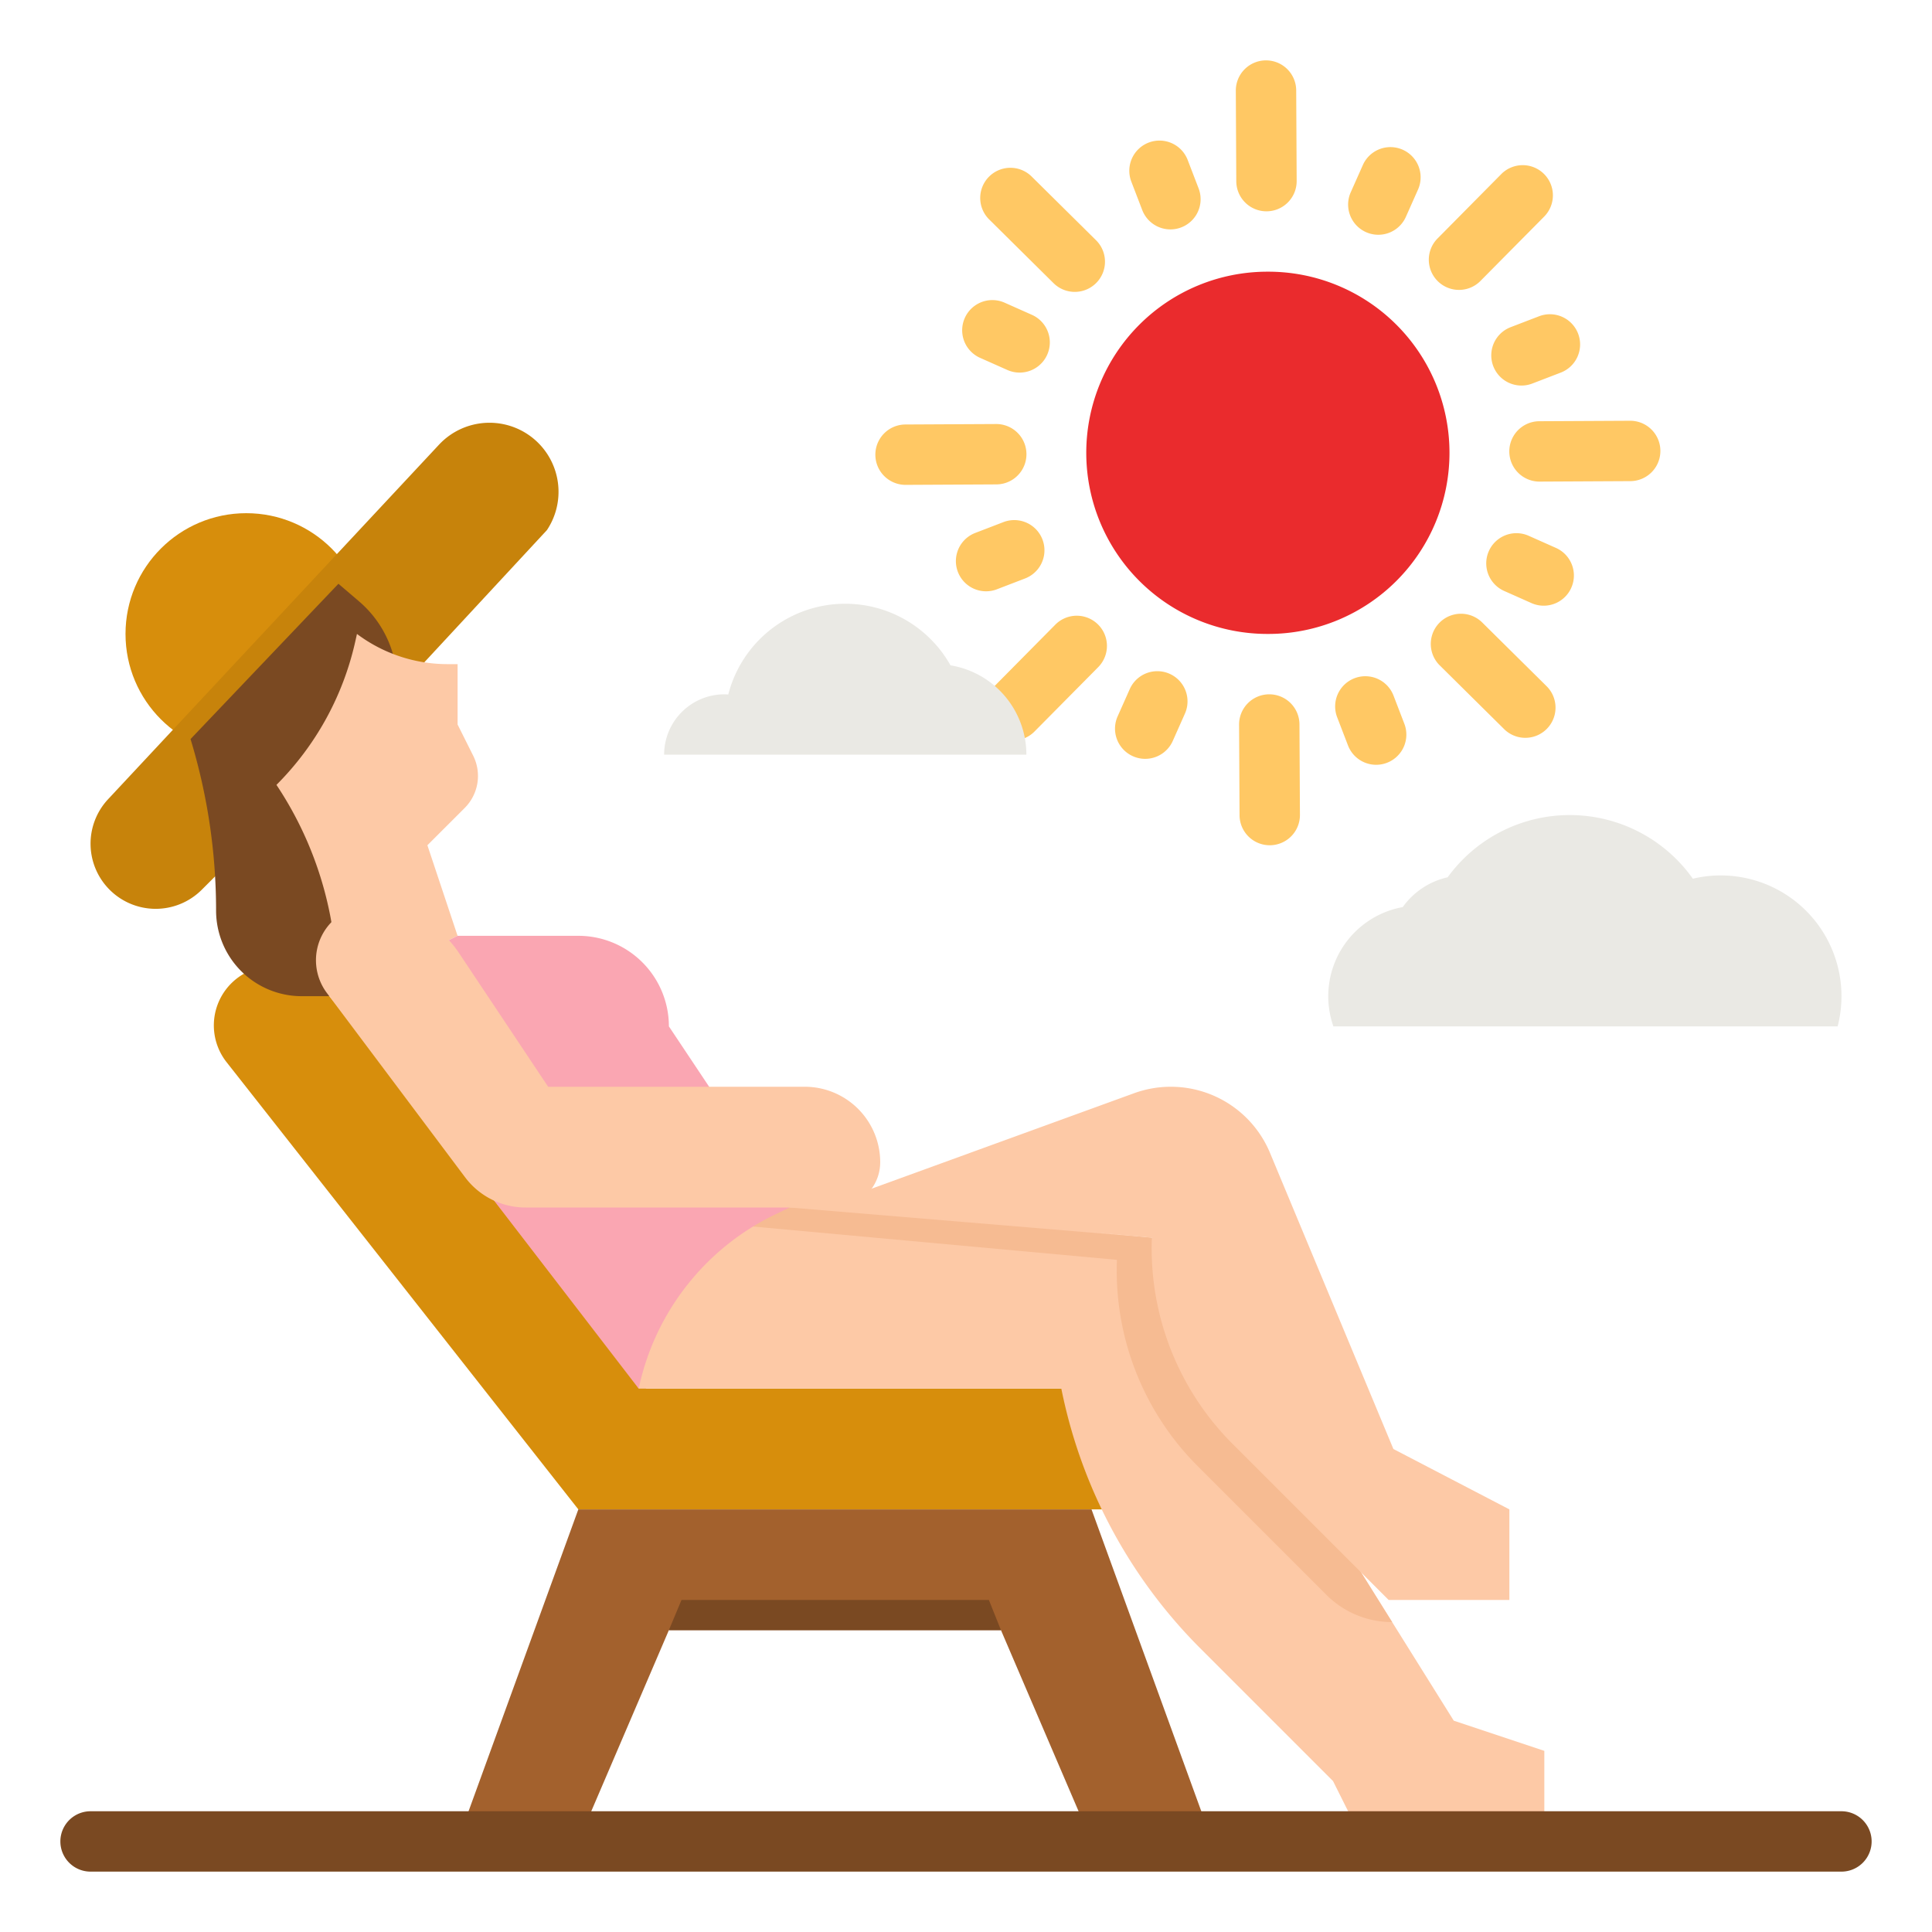
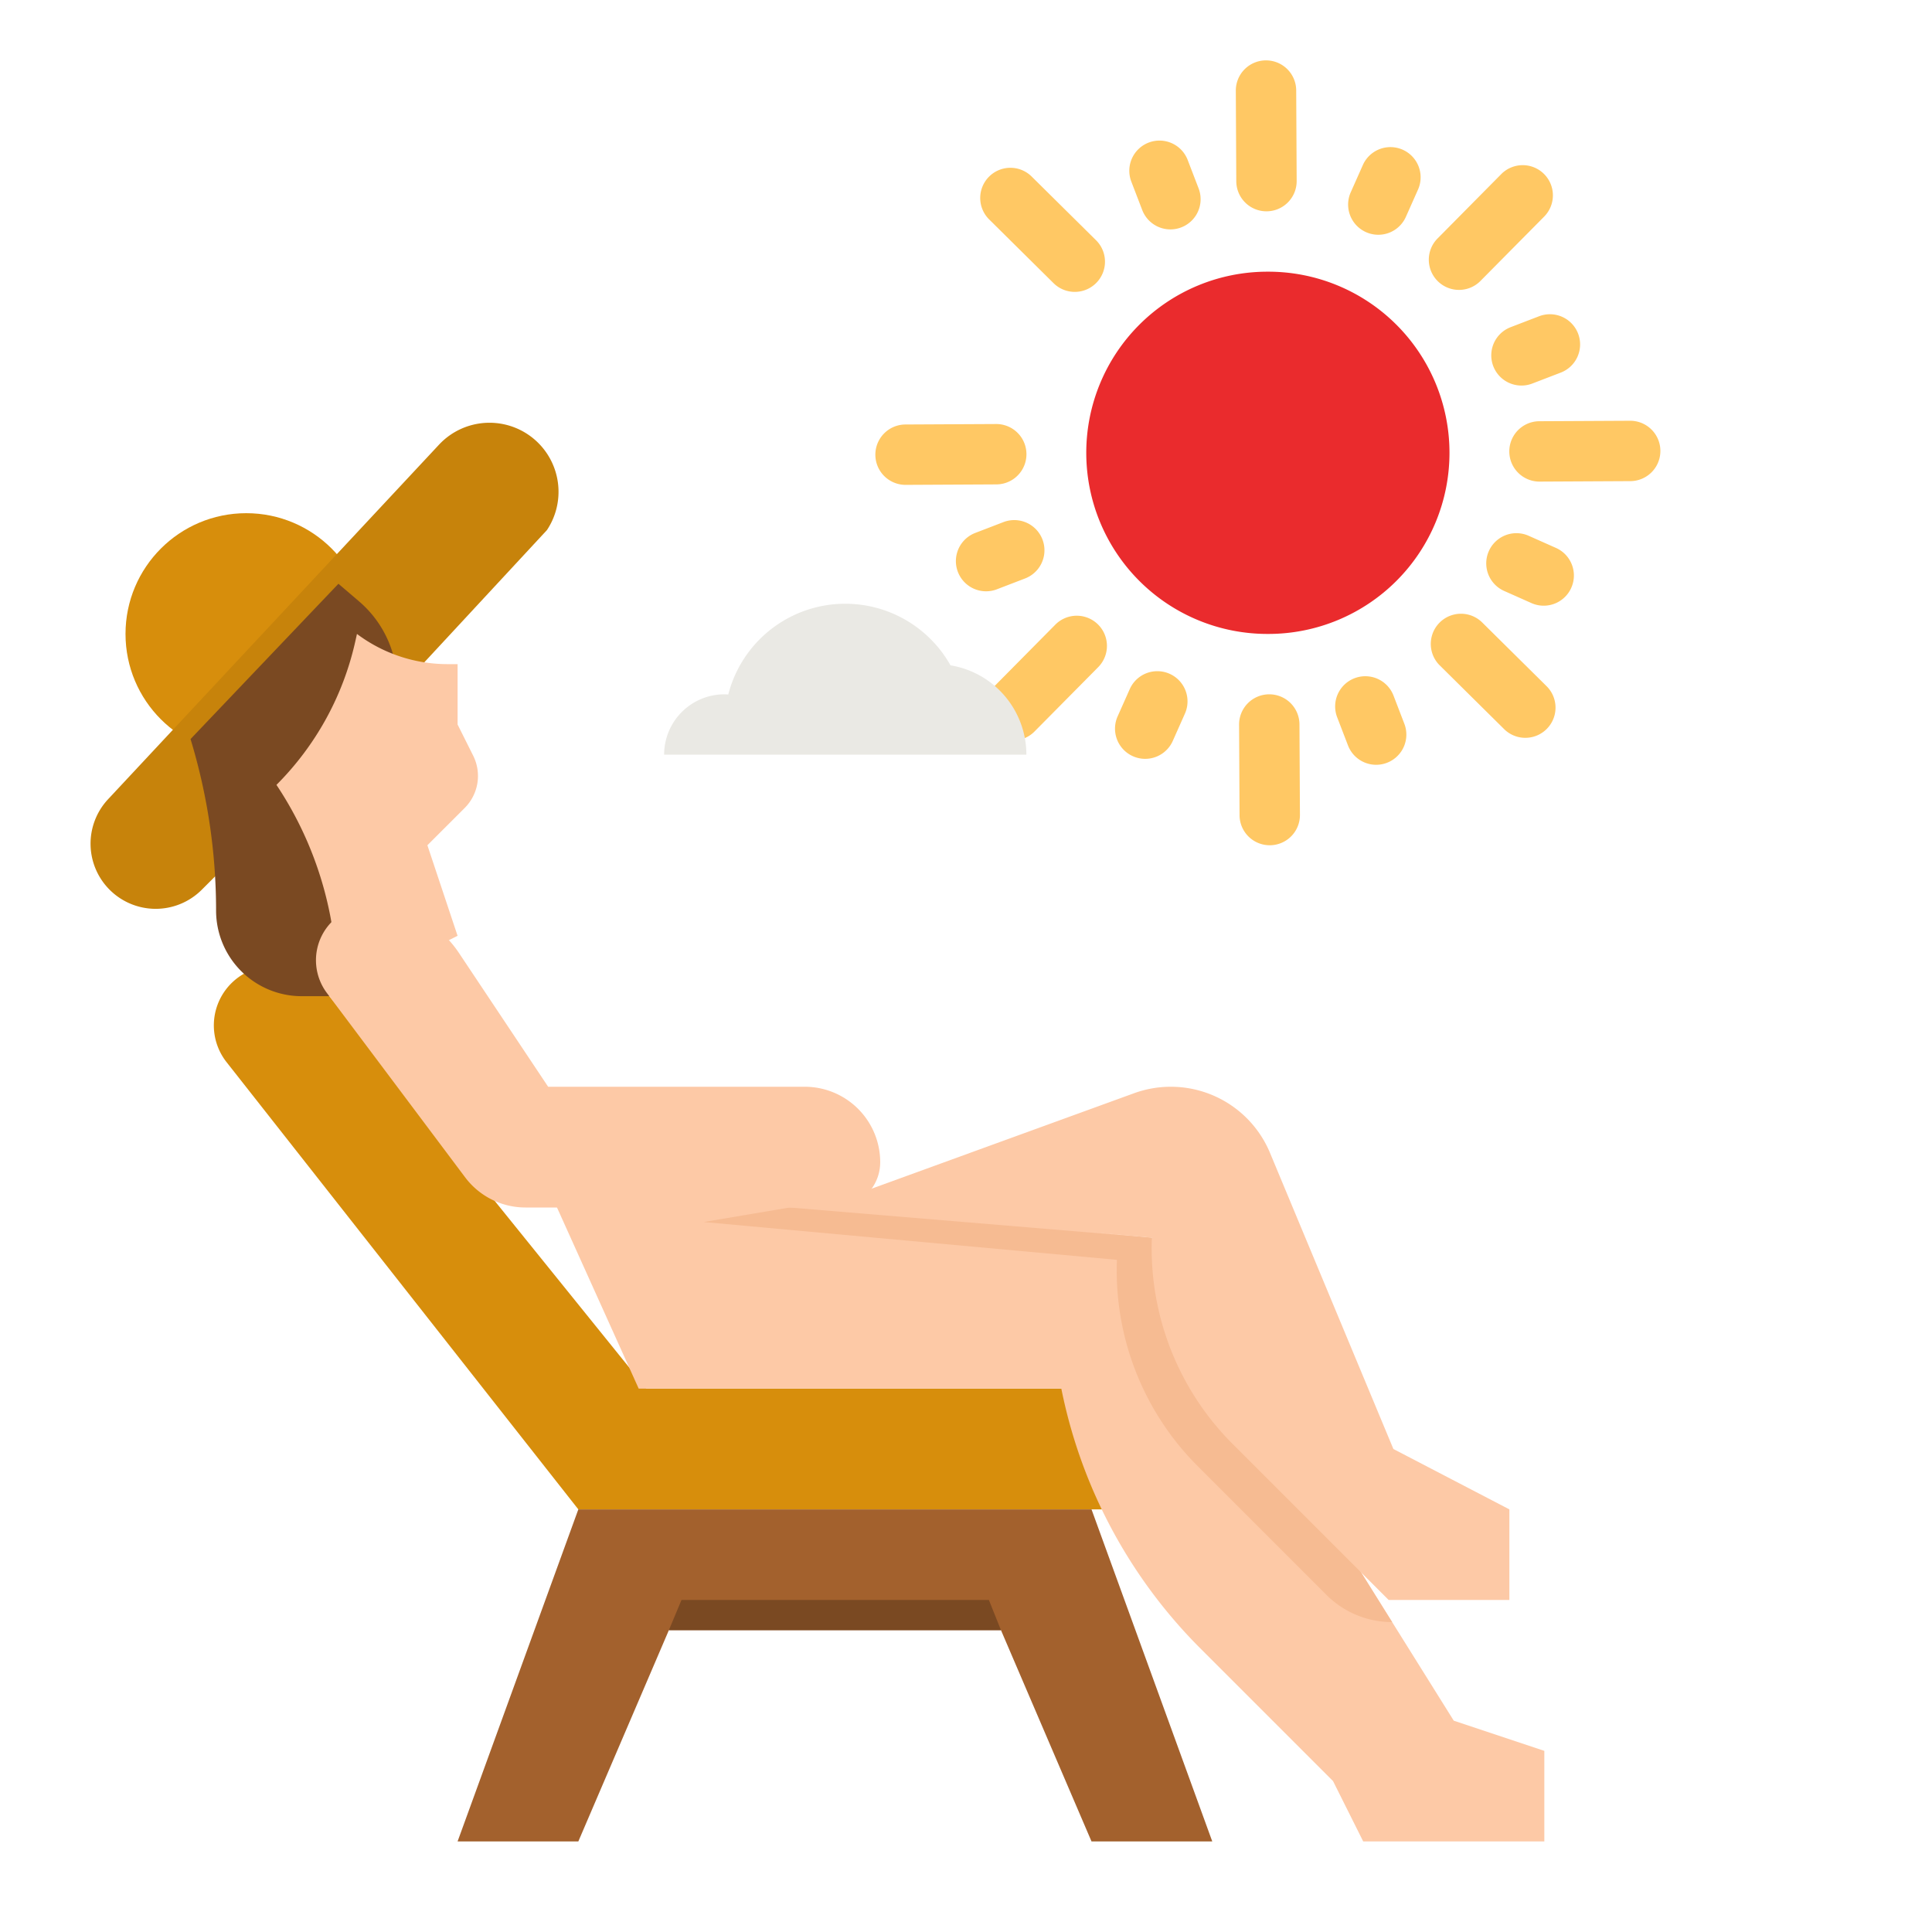
<svg xmlns="http://www.w3.org/2000/svg" height="512" viewBox="0 0 512 512" width="512">
  <g id="flat">
    <circle cx="65.263" cy="168" fill="#d78e0c" r="32" />
    <path d="m297.263 400h-144l-93.223-118.522a15.744 15.744 0 0 1 12.375-25.478c4.793 0 11.227 3.407 14.215 7.155l84.633 104.845h109.356a16 16 0 0 1 15.988 15.369z" fill="#d78e0c" />
    <path d="m144 312 161.263 16 80 128 24 8v24h-48l-8-16-35.156-35.156a134.723 134.723 0 0 1 -36.844-68.844h-112z" fill="#fdc9a6" />
    <path d="m368.93 429.87a24.6 24.6 0 0 1 -17.4-7.2l-34.15-34.15a73.217 73.217 0 0 1 -21.38-54.65l-109.526-10.023 22.789-3.847 96 8z" fill="#f6bb92" />
    <path d="m217.263 320 83.286-30.286a28.478 28.478 0 0 1 9.731-1.714 28.474 28.474 0 0 1 26.284 17.523l32.699 78.477 30.737 16v24h-32l-41.355-41.355a73.2 73.2 0 0 1 -21.382-54.645z" fill="#fdc9a6" />
    <path d="m112 176 32.942-35.518a18.3 18.3 0 0 0 -2.286-23.089 18.3 18.3 0 0 0 -26.316.453l-87.7 93.961a17.264 17.264 0 0 0 .413 23.986 17.263 17.263 0 0 0 24.414 0l27.796-27.793z" fill="#c7830b" />
    <path d="m89.687 154.706 5.46 4.66a28.837 28.837 0 0 1 10.116 21.934v10.7l-24 24 8 16v32h-9.3a22.7 22.7 0 0 1 -22.7-22.7 155.874 155.874 0 0 0 -6.77-45.441z" fill="#7a4922" />
    <path d="m89.263 264v-3.156a95.263 95.263 0 0 0 -16-52.844 77.7 77.7 0 0 0 20.909-38.089l.428-1.911a40 40 0 0 0 24 8h2.667v16l4.132 8.264a12 12 0 0 1 -2.248 13.852l-9.888 9.884 8 24z" fill="#fdc9a6" />
-     <path d="m121.263 248h32a24 24 0 0 1 24 24l32 48-3.794 1.825a66.425 66.425 0 0 0 -36.206 46.175l-80-104z" fill="#faa6b2" />
    <path d="m153.263 400-32 88h32l24-56h88l24 56h32l-32-88z" fill="#a3612d" />
    <path d="m86.63 263.155 36.633 48.845a20 20 0 0 0 16 8h82a12 12 0 0 0 12-12 20 20 0 0 0 -20-20h-68l-23.648-35.473a28.135 28.135 0 0 0 -23.408-12.527 14.473 14.473 0 0 0 -12.944 8 14.472 14.472 0 0 0 1.367 15.155z" fill="#fdc9a6" />
    <path d="m335.993 168a48 48 0 0 1 -.241-96h.255a48 48 0 0 1 .241 96z" fill="#ea2b2d" />
    <g fill="#ffc864">
      <path d="m386.648 76.827a8 8 0 0 1 -5.686-13.627l16.883-17.058a8 8 0 0 1 11.373 11.258l-16.883 17.055a7.979 7.979 0 0 1 -5.687 2.372z" />
      <path d="m335.628 56a8 8 0 0 1 -8-7.959l-.123-24a8 8 0 0 1 7.96-8.041h.042a8 8 0 0 1 8 7.959l.123 24a8 8 0 0 1 -7.96 8.041z" />
      <path d="m284.827 77.352a7.98 7.98 0 0 1 -5.628-2.314l-17.058-16.883a8 8 0 1 1 11.259-11.373l17.059 16.883a8 8 0 0 1 -5.628 13.687z" />
      <path d="m240 128.494a8 8 0 0 1 -.04-16l24-.123h.04a8 8 0 0 1 .04 16l-24 .123z" />
      <path d="m268.469 196.231a8 8 0 0 1 -5.687-13.627l16.883-17.059a8 8 0 1 1 11.373 11.255l-16.883 17.058a7.979 7.979 0 0 1 -5.686 2.373z" />
      <path d="m336.493 224a8 8 0 0 1 -8-7.959l-.123-24a8 8 0 0 1 7.96-8.041h.042a8 8 0 0 1 8 7.959l.123 24a8 8 0 0 1 -7.96 8.041z" />
      <path d="m404.231 195.531a7.975 7.975 0 0 1 -5.627-2.313l-17.059-16.883a8 8 0 1 1 11.255-11.373l17.058 16.883a8 8 0 0 1 -5.628 13.686z" />
      <path d="m408 127.629a8 8 0 0 1 -.04-16l24-.123h.04a8 8 0 0 1 .04 16l-24 .123z" />
      <path d="m365.256 62.216a8.005 8.005 0 0 1 -7.3-11.254l3.252-7.31a8 8 0 0 1 14.619 6.5l-3.252 7.31a8 8 0 0 1 -7.319 4.754z" />
      <path d="m310.175 60.794a8 8 0 0 1 -7.47-5.133l-2.869-7.468a8 8 0 1 1 14.935-5.738l2.87 7.468a8 8 0 0 1 -7.466 10.871z" />
-       <path d="m270.209 98.741a7.974 7.974 0 0 1 -3.247-.692l-7.31-3.252a8 8 0 0 1 6.5-14.619l7.31 3.252a8 8 0 0 1 -3.257 15.311z" />
      <path d="m261.326 156.7a8 8 0 0 1 -2.871-15.469l7.468-2.87a8 8 0 0 1 5.738 14.936l-7.468 2.869a7.991 7.991 0 0 1 -2.867.534z" />
      <path d="m303.482 201.1a8 8 0 0 1 -7.3-11.254l3.252-7.31a8 8 0 0 1 14.619 6.5l-3.252 7.31a8 8 0 0 1 -7.319 4.754z" />
      <path d="m364.7 202.678a8 8 0 0 1 -7.469-5.133l-2.87-7.468a8 8 0 1 1 14.936-5.738l2.869 7.468a8 8 0 0 1 -7.466 10.871z" />
      <path d="m409.091 160.515a7.972 7.972 0 0 1 -3.247-.693l-7.31-3.252a8 8 0 0 1 6.5-14.619l7.31 3.252a8 8 0 0 1 -3.257 15.312z" />
      <path d="m403.21 102.175a8 8 0 0 1 -2.871-15.47l7.468-2.869a8 8 0 1 1 5.738 14.935l-7.468 2.87a7.991 7.991 0 0 1 -2.867.534z" />
    </g>
-     <path d="m486.992 272a32 32 0 0 0 -38.371-39.135 39.984 39.984 0 0 0 -64.975-.376 19.986 19.986 0 0 0 -11.906 7.9 24.015 24.015 0 0 0 -18.374 31.611z" fill="#eae9e4" />
    <path d="m272 200a24 24 0 0 0 -20.108-23.681 32 32 0 0 0 -58.892 7.731c-.332-.02-.661-.05-1-.05a16 16 0 0 0 -16 16z" fill="#eae9e4" />
-     <path d="m488 496h-464a8 8 0 0 1 0-16h464a8 8 0 0 1 0 16z" fill="#7a4922" />
    <path d="m177.263 432 3.343-8h81.452l3.205 8z" fill="#7a4922" />
  </g>
</svg>